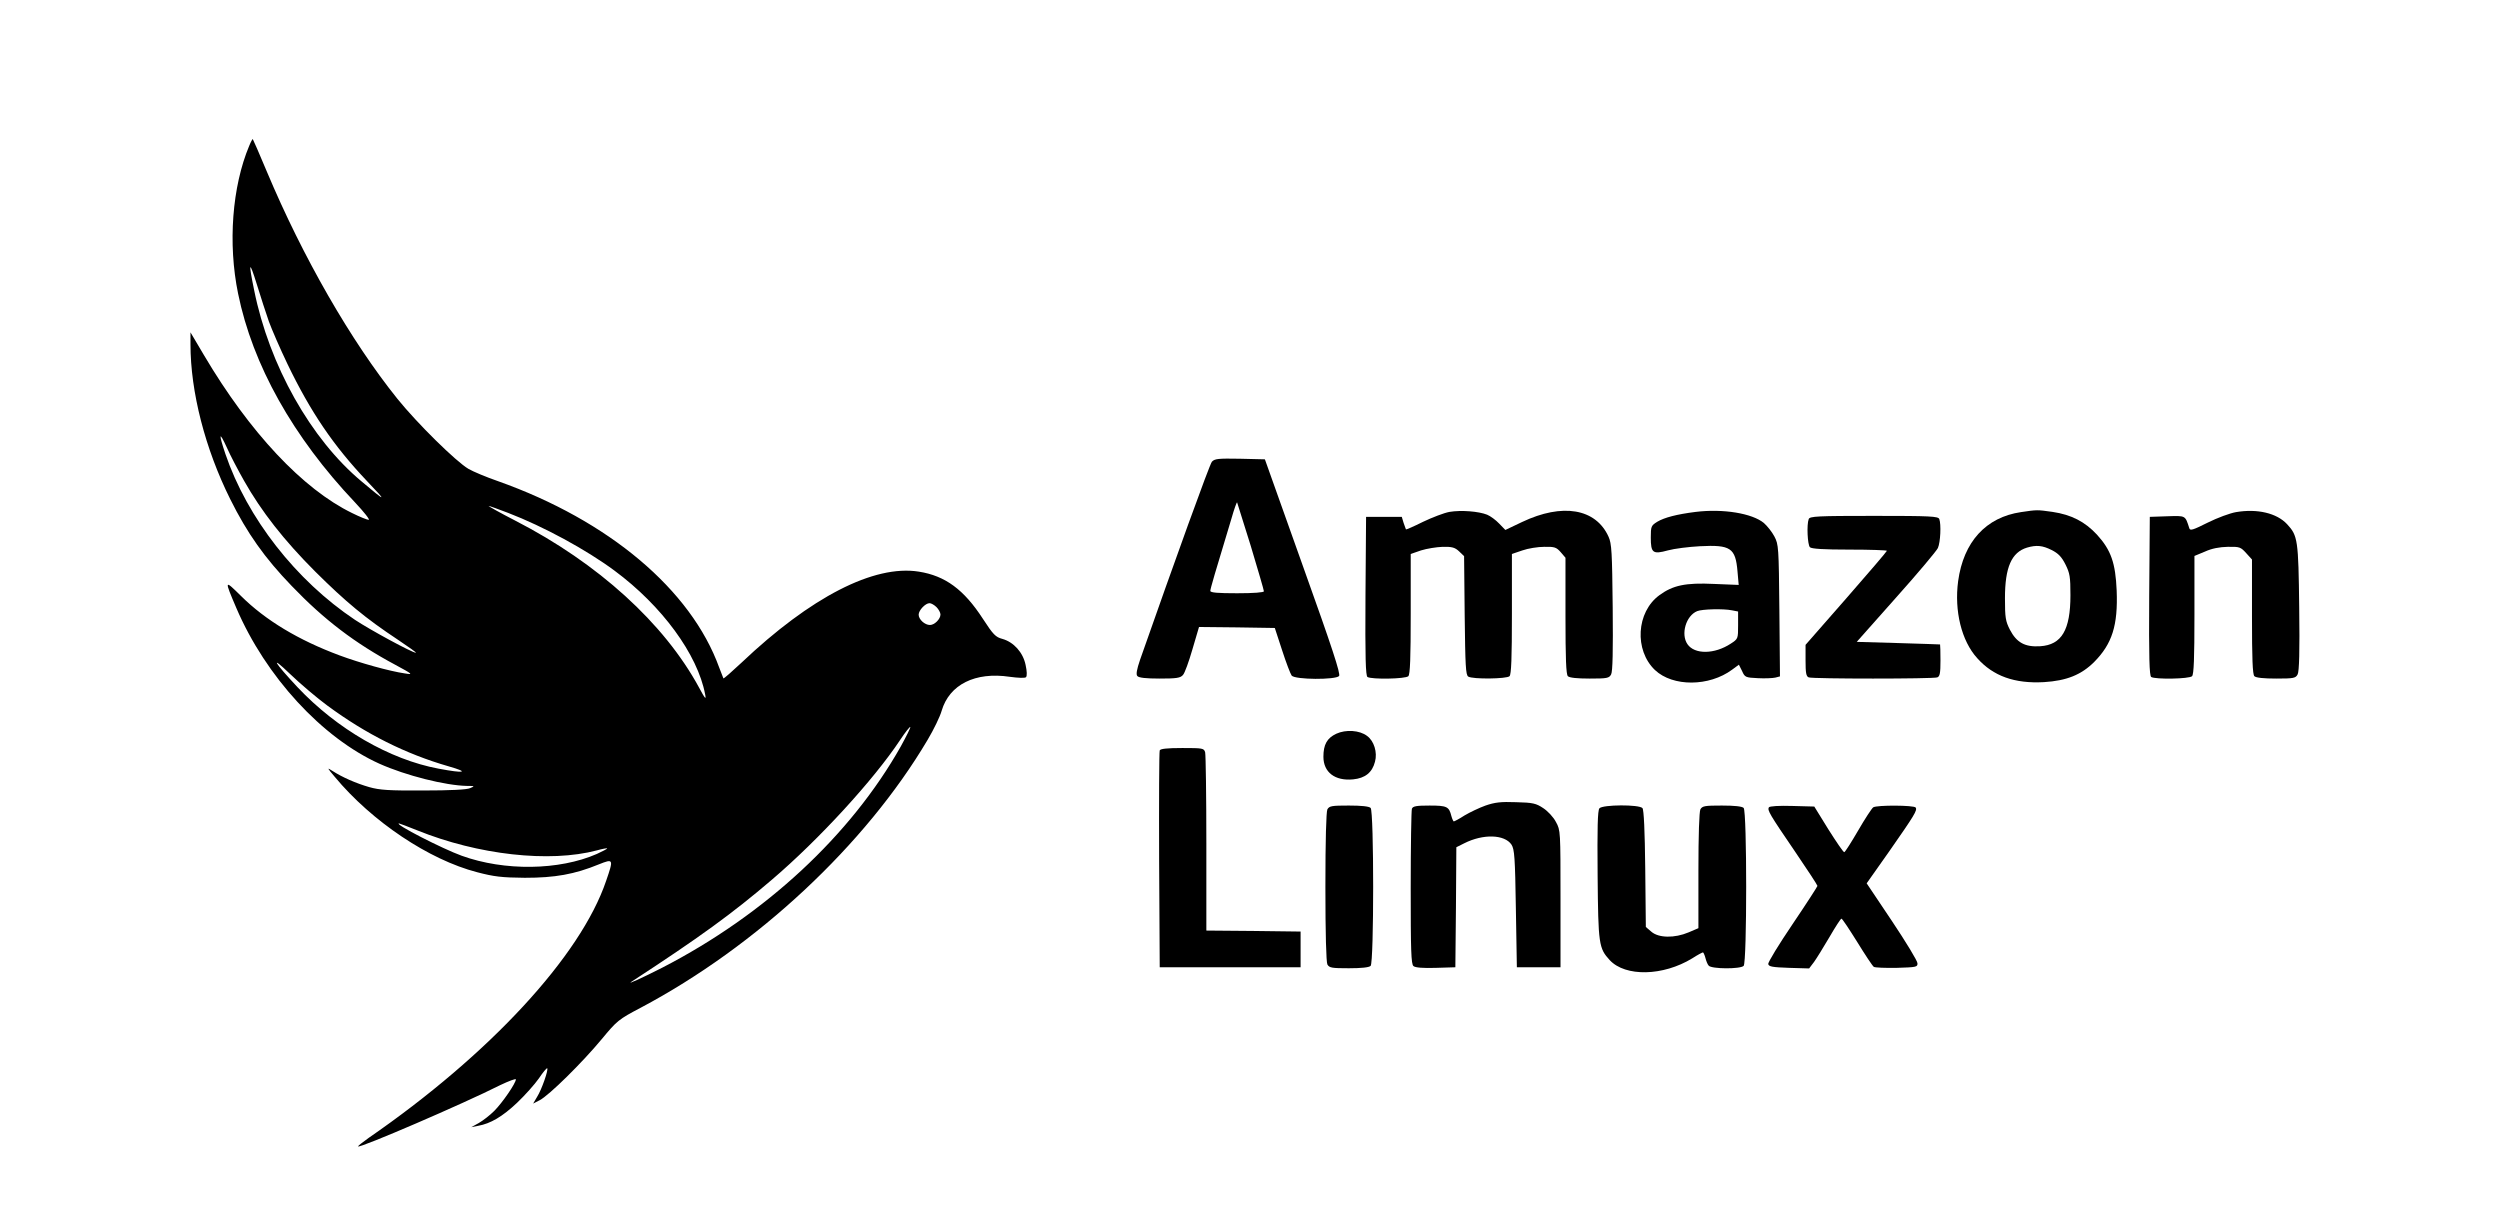
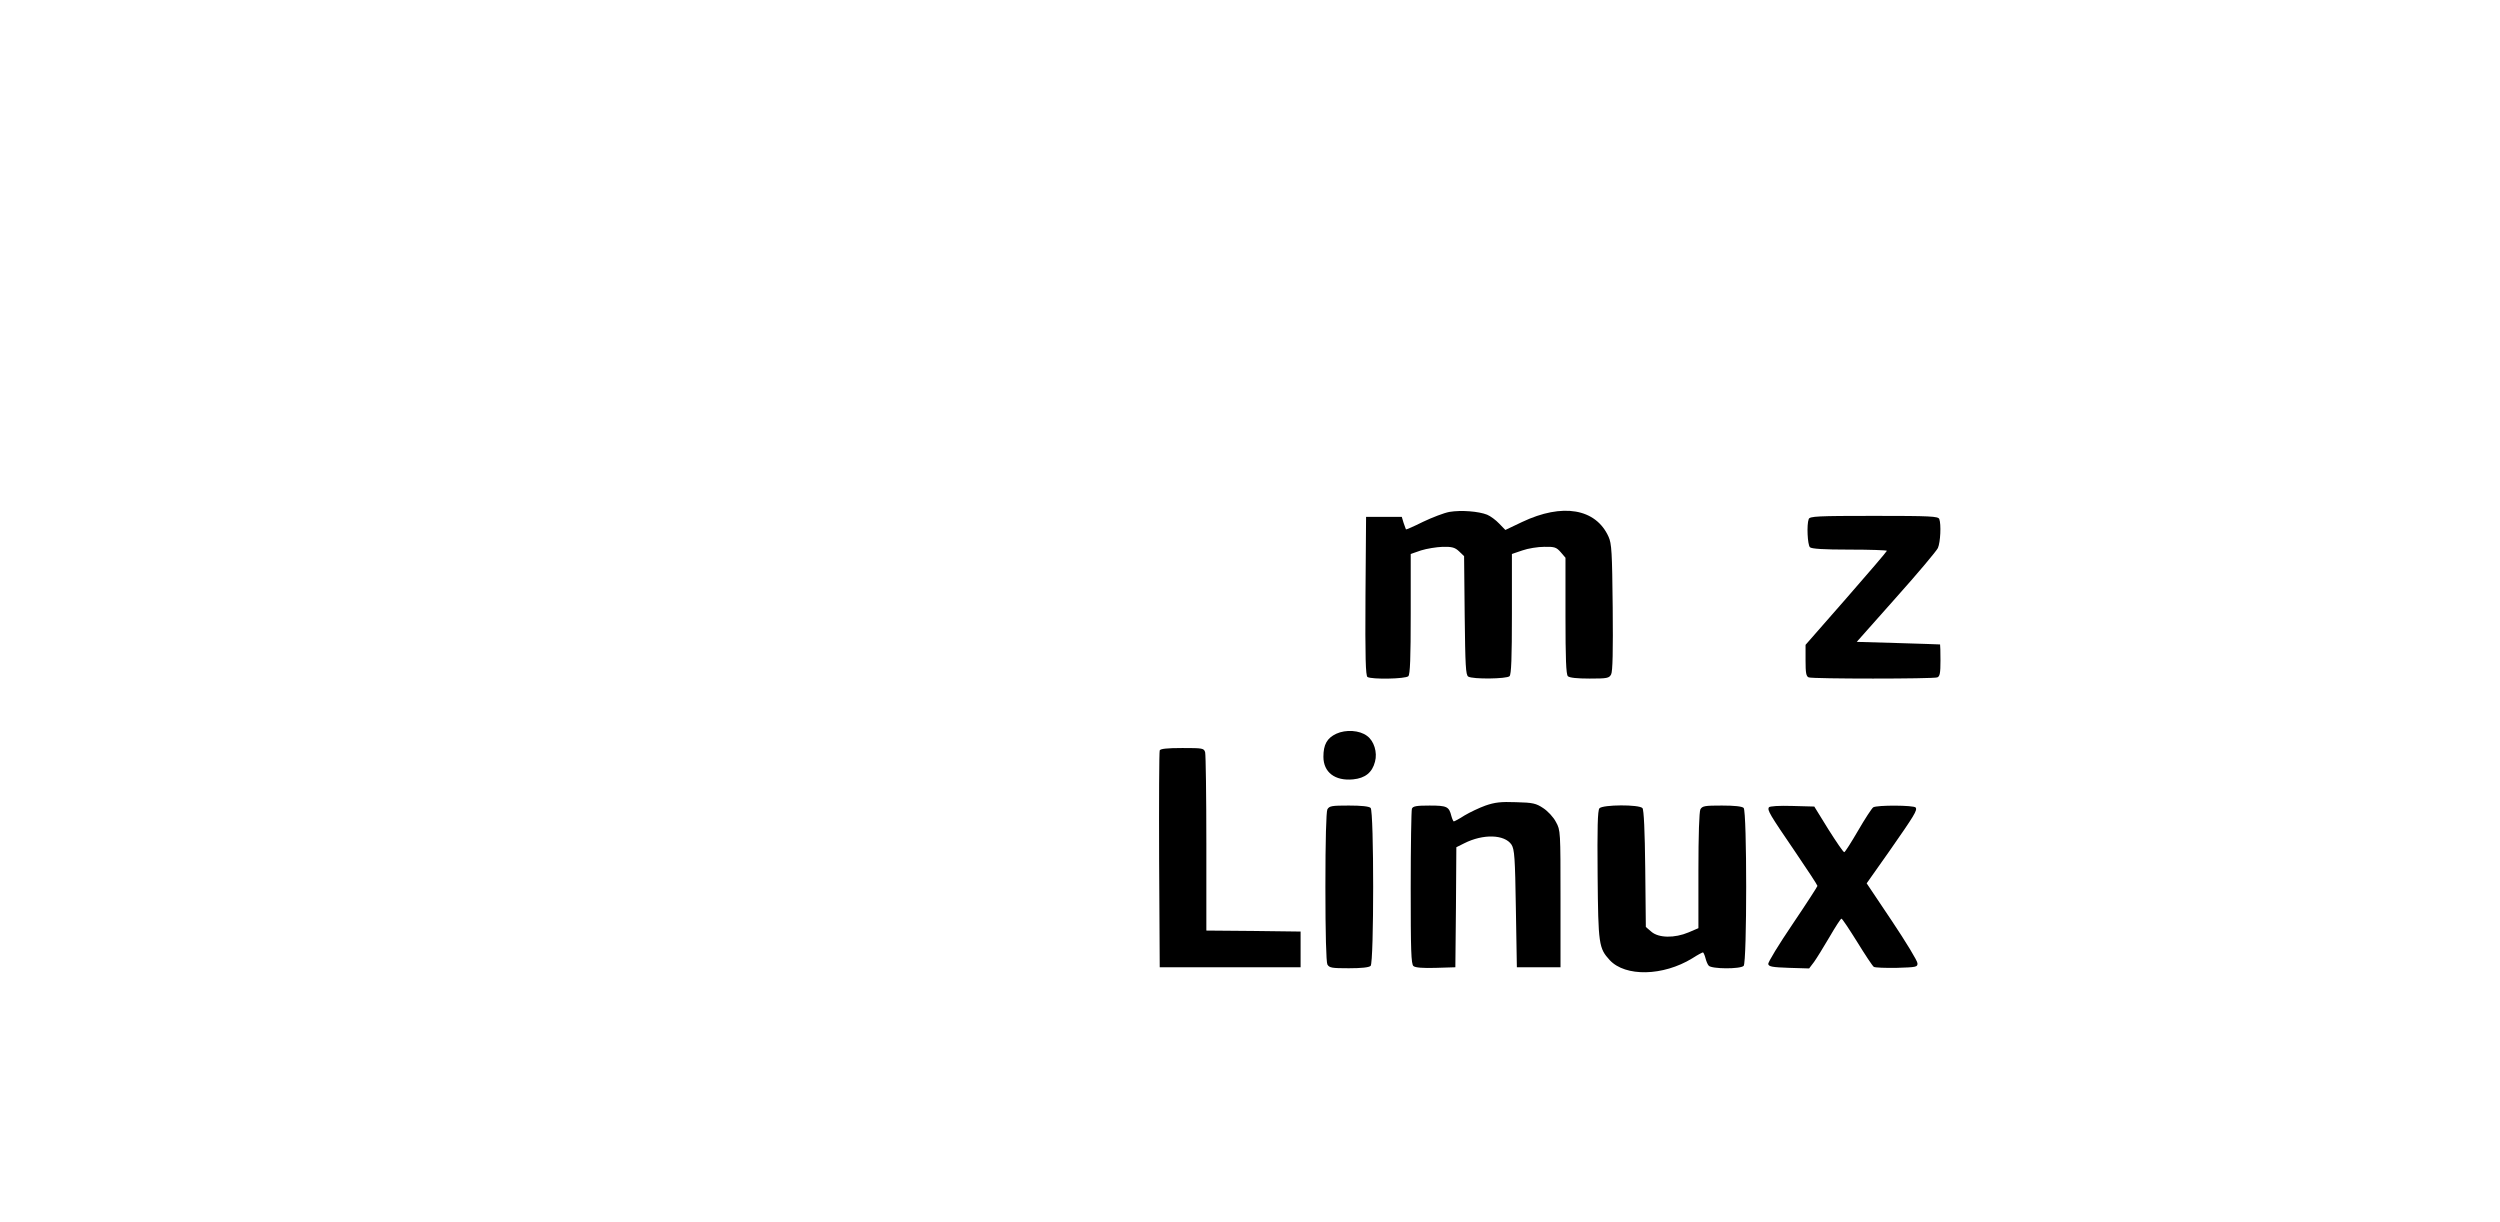
<svg xmlns="http://www.w3.org/2000/svg" version="1.0" width="1260pt" height="616pt" viewBox="0 0 1260 616" preserveAspectRatio="xMidYMid meet">
  <g transform="translate(0,616) scale(0.1,-0.1)" fill="#000000" stroke="none">
-     <path d="M1256 5425 c-86 -205 -108 -492 -56 -745 73 -358 276 -722 590 -1053 45 -48 76 -87 68 -87 -7 0 -45 15 -83 34 -249 121 -517 407 -747 796 l-68 115 0 -60 c0 -240 74 -527 200 -780 86 -173 174 -297 310 -438 163 -170 319 -289 523 -398 89 -48 90 -50 47 -43 -76 11 -227 53 -329 91 -207 77 -373 177 -496 299 -85 84 -85 83 -24 -60 148 -346 433 -655 721 -785 134 -60 333 -110 442 -112 39 0 40 -1 16 -11 -16 -8 -103 -12 -235 -12 -174 -1 -221 2 -274 17 -66 19 -135 49 -186 82 -28 18 -27 16 12 -30 188 -226 475 -418 718 -481 84 -22 123 -27 240 -28 151 0 250 17 374 68 73 29 74 27 36 -83 -128 -379 -588 -876 -1197 -1296 -31 -22 -55 -41 -53 -43 9 -9 530 215 716 309 44 21 79 34 79 29 0 -19 -68 -118 -109 -159 -22 -22 -57 -49 -78 -61 l-38 -21 35 7 c62 11 122 46 196 116 40 38 89 93 110 123 20 30 39 53 42 51 7 -7 -28 -108 -51 -144 l-20 -34 33 17 c47 24 216 191 312 307 78 94 85 100 197 159 585 310 1133 821 1446 1350 31 52 63 118 71 147 39 132 169 197 343 171 44 -6 77 -7 82 -2 6 6 5 30 -2 62 -13 63 -60 115 -117 131 -34 9 -46 21 -98 101 -96 148 -190 217 -323 238 -226 36 -545 -128 -894 -459 -48 -45 -89 -81 -91 -79 -1 2 -11 27 -21 54 -142 393 -557 742 -1115 940 -58 20 -125 48 -149 62 -62 36 -259 230 -358 353 -234 291 -477 714 -658 1145 -37 88 -69 162 -71 164 -1 2 -10 -14 -18 -34z m99 -885 c15 -41 57 -138 94 -215 116 -241 232 -412 401 -590 102 -107 99 -108 -27 -2 -257 214 -466 586 -542 964 -30 145 -25 154 14 28 18 -60 46 -144 60 -185z m-125 -803 c87 -154 201 -300 359 -458 154 -153 253 -235 416 -343 54 -36 96 -66 91 -66 -18 0 -230 115 -307 166 -298 199 -543 513 -653 836 -35 104 -32 118 7 33 17 -39 57 -115 87 -168z m1331 -162 c179 -69 393 -185 536 -291 239 -177 419 -422 457 -624 6 -29 0 -23 -31 35 -176 324 -508 626 -926 841 -78 40 -138 74 -134 74 4 0 48 -16 98 -35z m2159 -475 c11 -11 20 -28 20 -37 0 -23 -30 -53 -53 -53 -26 0 -57 28 -57 52 0 22 34 58 55 58 8 0 24 -9 35 -20z m-3069 -497 c194 -143 394 -243 609 -305 109 -31 82 -37 -50 -12 -246 46 -512 200 -710 410 -119 127 -142 167 -39 68 52 -50 138 -123 190 -161z m2889 -205 c-252 -447 -682 -847 -1202 -1115 -100 -51 -185 -90 -154 -70 339 221 506 342 706 513 238 203 513 503 647 705 25 38 48 67 51 65 2 -3 -20 -47 -48 -98z m-2437 -423 c307 -124 667 -164 905 -101 28 8 52 12 52 10 0 -3 -24 -15 -52 -28 -190 -83 -465 -87 -681 -9 -97 35 -343 161 -316 163 3 0 44 -16 92 -35z" />
-     <path d="M6108 3833 c-12 -14 -187 -499 -362 -998 -17 -50 -21 -74 -14 -82 7 -9 43 -13 113 -13 85 0 104 3 117 18 9 9 30 68 48 130 l33 112 191 -2 191 -3 37 -113 c20 -62 42 -119 48 -127 17 -21 222 -22 239 -2 8 11 -34 140 -182 553 l-192 539 -126 3 c-110 2 -127 0 -141 -15z m196 -425 c36 -120 66 -222 66 -228 0 -6 -51 -10 -135 -10 -98 0 -135 3 -135 12 0 10 23 89 107 366 13 46 26 82 28 80 1 -2 32 -101 69 -220z" />
    <path d="M7305 3580 c-27 -5 -87 -28 -133 -50 -46 -23 -85 -40 -86 -38 -1 1 -6 17 -12 33 l-9 30 -90 0 -90 0 -3 -399 c-2 -313 1 -401 10 -408 21 -13 192 -10 206 4 9 9 12 92 12 314 l0 302 52 18 c29 9 78 17 109 18 47 1 62 -3 83 -23 l25 -24 3 -299 c3 -252 5 -300 18 -308 22 -14 194 -12 208 2 9 9 12 92 12 314 l0 302 53 18 c28 10 78 18 110 18 52 1 61 -2 83 -27 l24 -28 0 -293 c0 -214 3 -295 12 -304 8 -8 47 -12 110 -12 88 0 98 2 108 21 8 14 10 120 8 337 -3 279 -5 322 -21 357 -64 142 -232 171 -436 74 l-84 -40 -31 32 c-17 18 -44 38 -61 45 -43 17 -131 24 -190 14z" />
-     <path d="M8546 3580 c-95 -12 -157 -28 -194 -50 -30 -19 -32 -23 -32 -79 0 -78 10 -86 86 -65 33 9 105 18 161 21 155 8 180 -8 190 -127 l6 -68 -124 5 c-144 7 -208 -7 -276 -57 -116 -85 -127 -277 -22 -377 90 -85 273 -84 389 2 l34 25 16 -32 c14 -32 18 -33 80 -36 35 -2 75 0 88 3 l23 6 -3 332 c-3 320 -4 333 -25 373 -12 23 -36 53 -53 68 -59 49 -206 73 -344 56z m183 -496 l31 -6 0 -69 c0 -68 0 -69 -37 -93 -82 -54 -182 -55 -218 -3 -35 50 -8 144 49 167 25 10 131 13 175 4z" />
-     <path d="M10186 3579 c-177 -26 -290 -150 -317 -348 -20 -150 17 -301 96 -388 81 -91 189 -129 336 -121 115 7 189 37 254 102 90 91 120 184 113 360 -6 138 -28 203 -99 281 -61 66 -130 101 -224 115 -78 11 -78 11 -159 -1z m154 -191 c34 -17 51 -35 70 -73 22 -44 25 -62 25 -155 0 -175 -44 -250 -152 -257 -77 -5 -119 18 -153 83 -22 43 -25 61 -25 159 0 156 33 231 111 255 48 14 78 11 124 -12z" />
-     <path d="M11270 3579 c-30 -5 -95 -29 -143 -53 -76 -38 -89 -42 -93 -28 -21 65 -17 63 -111 60 l-88 -3 -3 -399 c-2 -313 1 -401 10 -408 21 -13 192 -10 206 4 9 9 12 91 12 309 l0 297 53 22 c35 16 73 23 115 24 60 1 65 -1 93 -32 l29 -32 0 -288 c0 -211 3 -291 12 -300 8 -8 47 -12 110 -12 88 0 98 2 108 21 8 14 11 117 8 337 -4 341 -7 362 -61 420 -52 56 -150 79 -257 61z" />
    <path d="M9116 3544 c-11 -28 -6 -130 6 -142 8 -8 67 -12 200 -12 103 0 188 -3 188 -6 0 -3 -92 -111 -205 -240 l-205 -234 0 -79 c0 -63 3 -80 16 -85 20 -8 628 -8 648 0 13 5 16 22 16 85 0 43 -1 80 -2 81 -2 0 -97 4 -212 7 l-208 6 198 223 c110 123 204 235 211 250 13 29 17 120 7 146 -5 14 -44 16 -329 16 -285 0 -324 -2 -329 -16z" />
    <path d="M6735 2462 c-47 -22 -65 -55 -65 -116 0 -78 58 -123 150 -114 60 6 96 34 110 89 13 47 -5 105 -40 130 -38 29 -107 33 -155 11z" />
    <path d="M5845 2378 c-3 -7 -4 -256 -3 -553 l3 -540 355 0 355 0 0 90 0 90 -237 3 -238 2 0 438 c0 240 -3 447 -6 460 -6 21 -11 22 -115 22 -79 0 -111 -4 -114 -12z" />
    <path d="M7487 2100 c-31 -11 -79 -34 -106 -50 -26 -17 -51 -30 -54 -30 -2 0 -8 12 -12 27 -12 48 -22 53 -110 53 -66 0 -84 -3 -89 -16 -3 -9 -6 -188 -6 -399 0 -315 2 -385 14 -394 9 -8 48 -11 112 -9 l99 3 3 302 2 303 40 20 c95 48 203 45 238 -7 15 -24 18 -64 22 -323 l5 -295 110 0 110 0 0 345 c0 340 0 346 -23 387 -12 24 -41 55 -64 70 -36 24 -52 28 -137 30 -77 3 -108 -1 -154 -17z" />
    <path d="M6690 2081 c-6 -13 -10 -154 -10 -391 0 -237 4 -378 10 -391 10 -17 22 -19 108 -19 63 0 102 4 110 12 17 17 17 779 0 796 -8 8 -47 12 -110 12 -86 0 -98 -2 -108 -19z" />
    <path d="M8061 2086 c-9 -11 -11 -99 -9 -338 3 -348 6 -367 61 -427 79 -85 269 -81 416 9 26 17 51 30 54 30 2 0 8 -12 12 -27 4 -16 11 -34 17 -40 14 -17 159 -18 176 -1 17 17 17 779 0 796 -8 8 -47 12 -110 12 -86 0 -98 -2 -108 -19 -6 -12 -10 -129 -10 -309 l0 -290 -49 -21 c-71 -30 -151 -29 -188 3 l-28 24 -3 293 c-2 191 -7 298 -14 306 -16 19 -201 18 -217 -1z" />
    <path d="M8915 2091 c-8 -15 3 -34 132 -223 62 -91 113 -169 113 -173 0 -3 -56 -90 -125 -192 -69 -102 -125 -193 -123 -202 3 -13 21 -16 105 -19 l101 -3 25 33 c13 18 48 75 78 126 29 50 56 92 60 92 4 0 39 -53 79 -117 40 -65 77 -121 84 -126 6 -4 58 -6 116 -5 98 3 105 4 104 23 0 12 -58 107 -128 212 l-128 191 115 163 c127 182 141 205 132 219 -8 12 -195 13 -214 1 -7 -5 -42 -58 -76 -117 -35 -60 -66 -109 -70 -109 -5 0 -40 52 -80 115 l-71 115 -111 3 c-67 2 -114 -1 -118 -7z" />
  </g>
</svg>